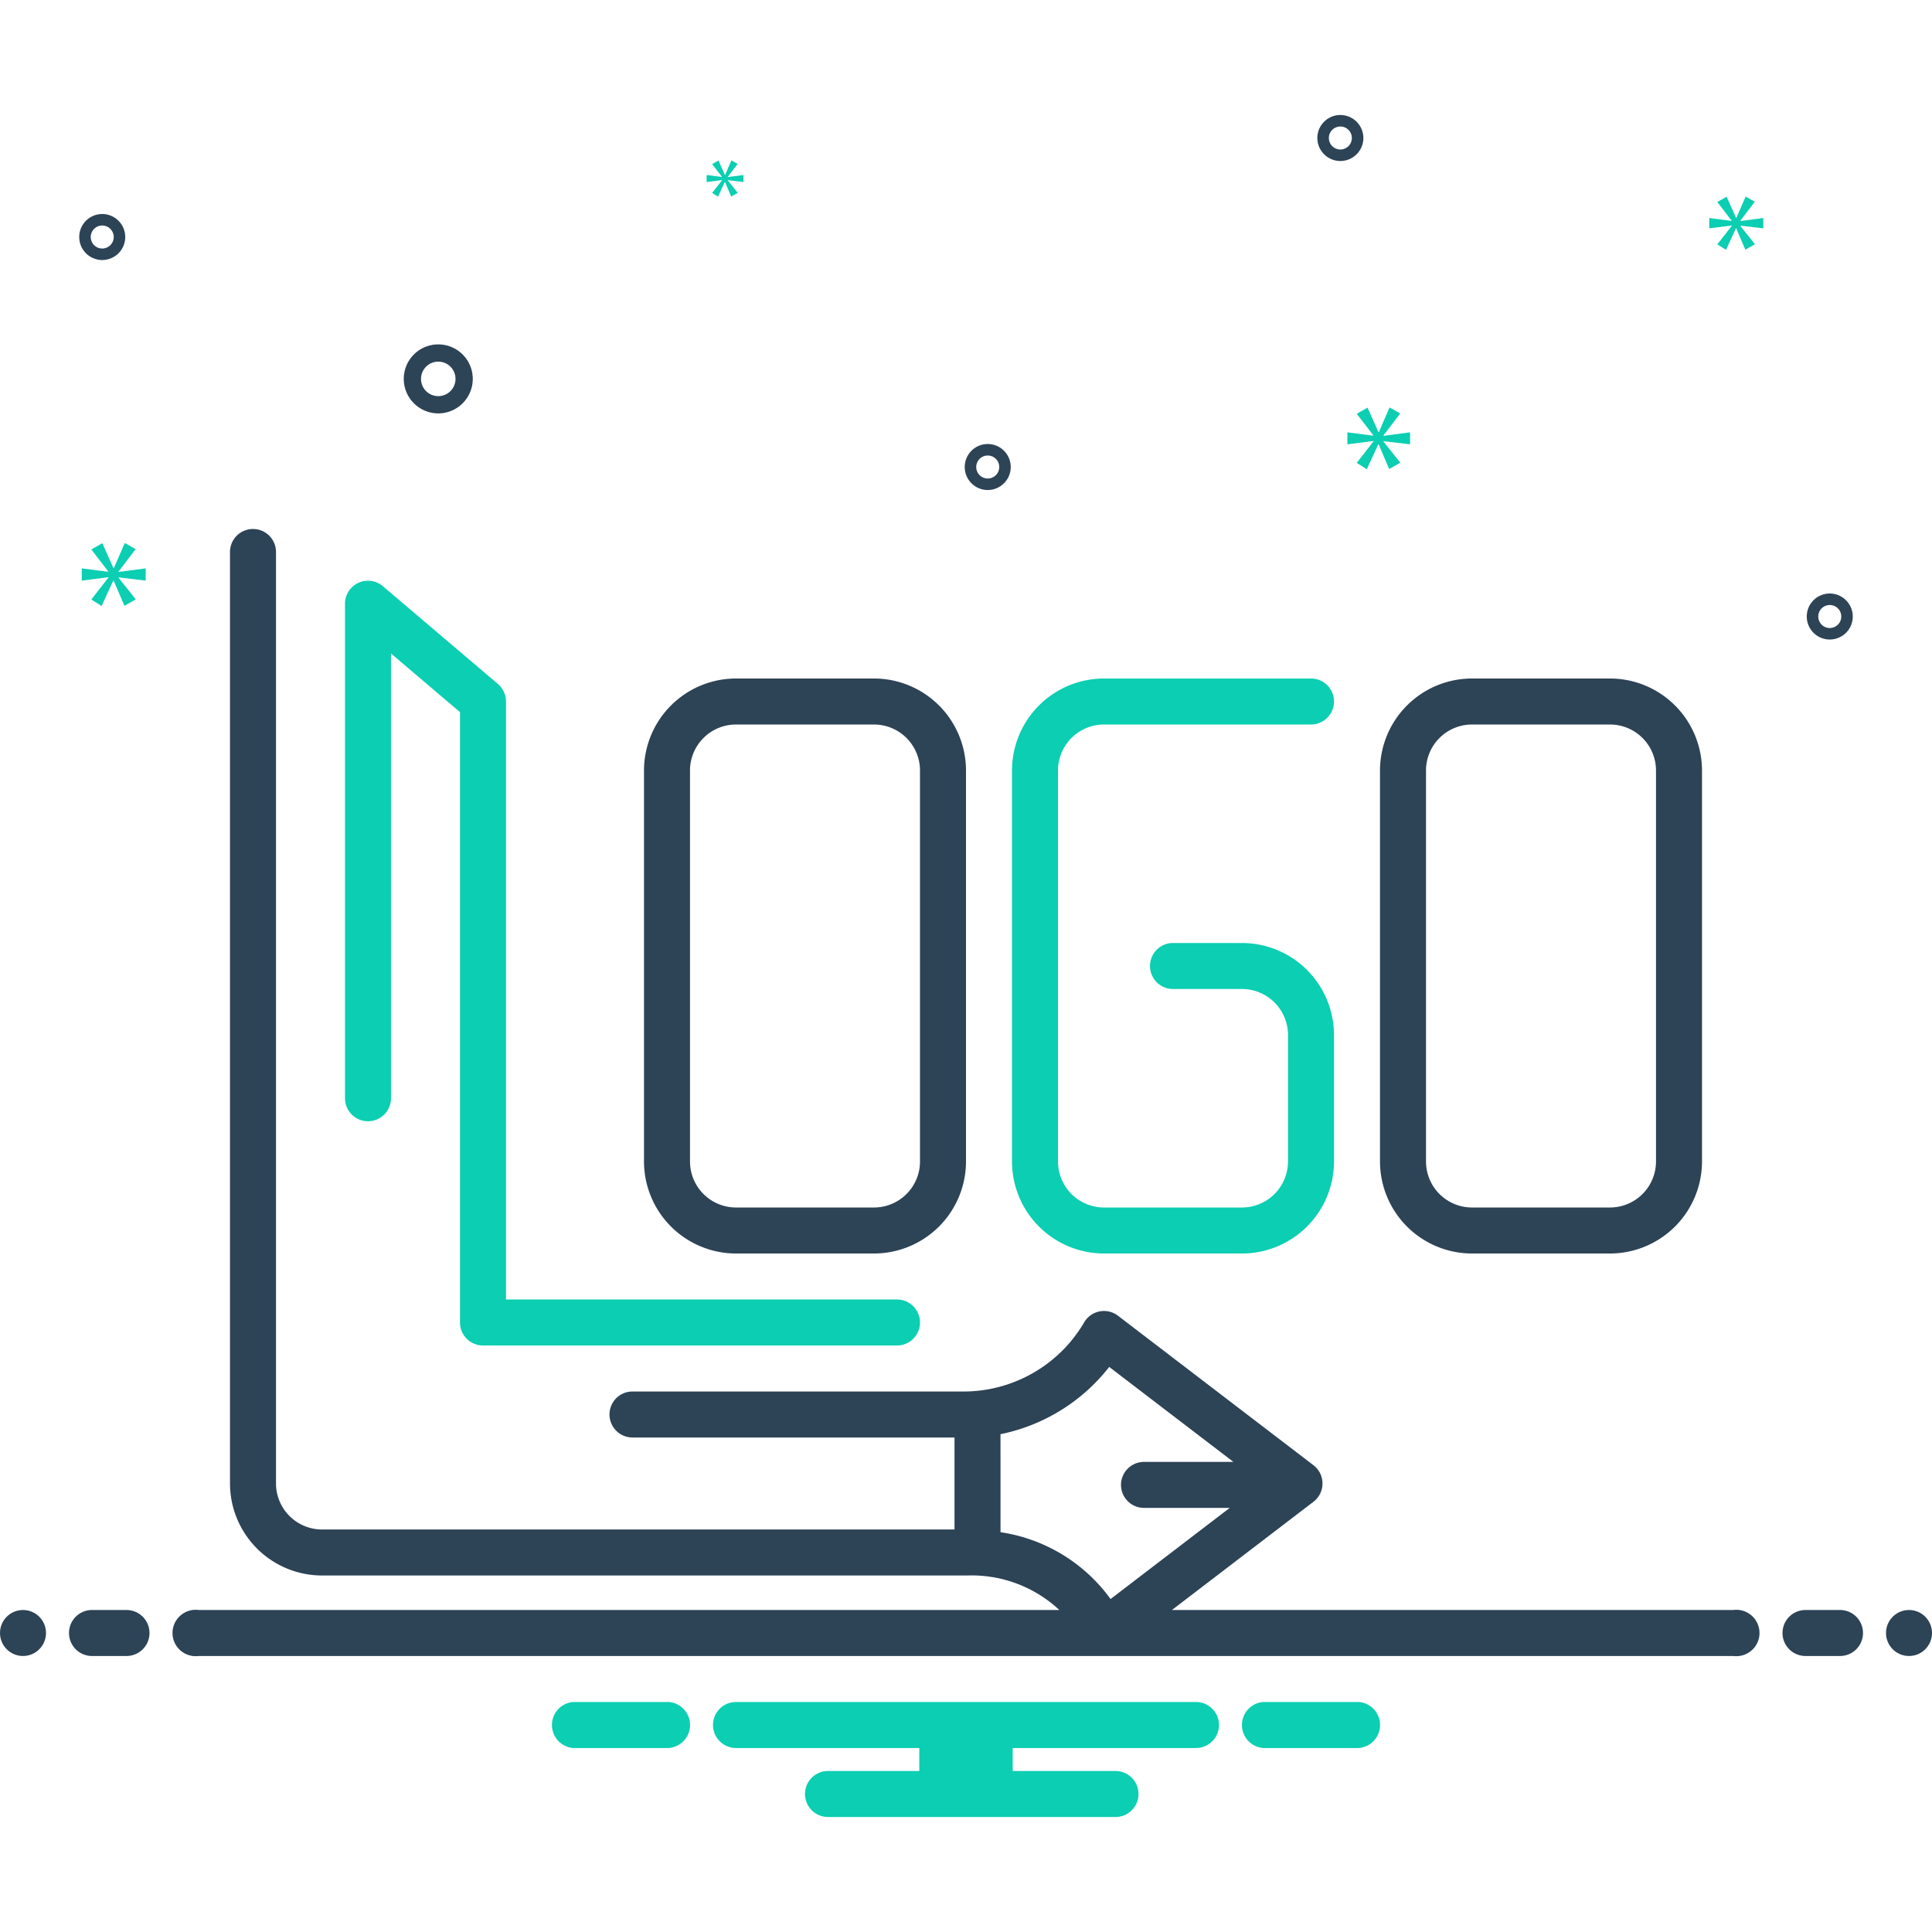
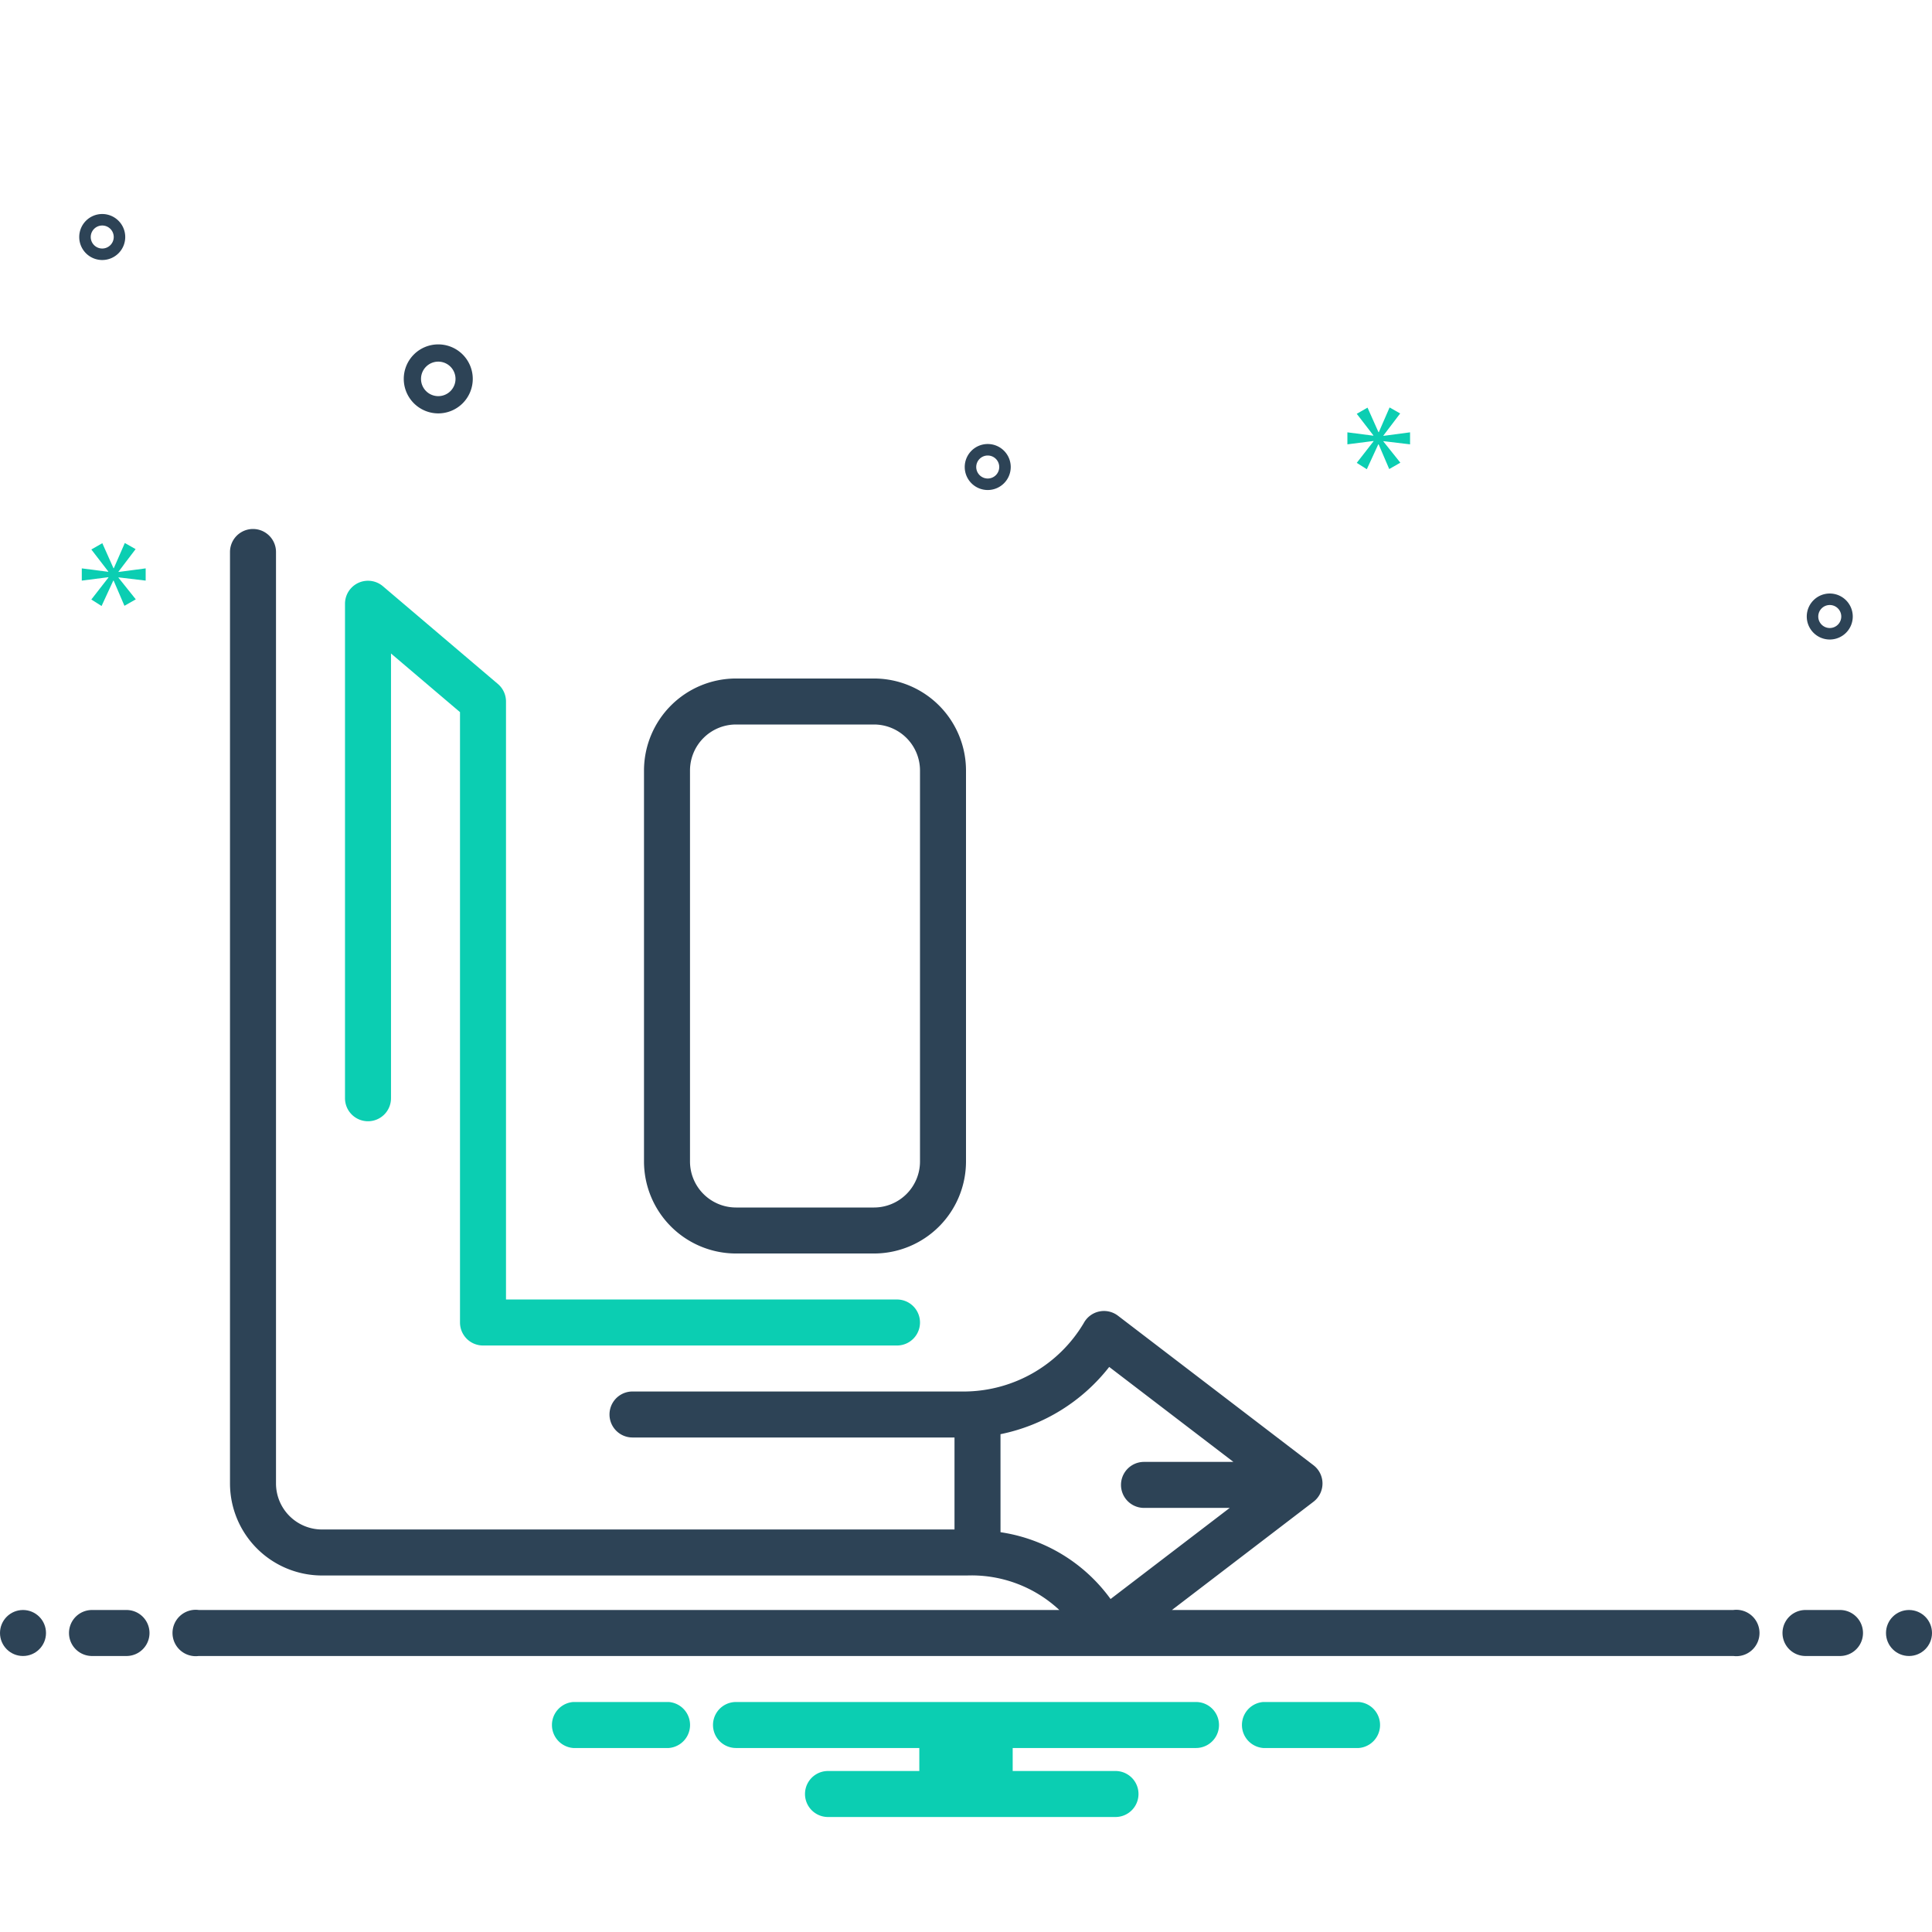
<svg xmlns="http://www.w3.org/2000/svg" id="Layer_1" viewBox="0 0 168 168" data-name="Layer 1">
  <path d="m64 109h12a8.009 8.009 0 0 0 8-8v-34a8.009 8.009 0 0 0 -8-8h-12a8.009 8.009 0 0 0 -8 8v34a8.009 8.009 0 0 0 8 8zm-4-42a4.004 4.004 0 0 1 4-4h12a4.004 4.004 0 0 1 4 4v34a4.004 4.004 0 0 1 -4 4h-12a4.004 4.004 0 0 1 -4-4z" fill="#2d4356" />
-   <path d="m140 59h-12a8.009 8.009 0 0 0 -8 8v34a8.009 8.009 0 0 0 8 8h12a8.009 8.009 0 0 0 8-8v-34a8.009 8.009 0 0 0 -8-8zm4 42a4.004 4.004 0 0 1 -4 4h-12a4.004 4.004 0 0 1 -4-4v-34a4.004 4.004 0 0 1 4-4h12a4.004 4.004 0 0 1 4 4z" fill="#2d4356" />
-   <path d="m96 109h12a8.009 8.009 0 0 0 8-8v-11a8.009 8.009 0 0 0 -8-8h-6a2 2 0 1 0 0 4h6a4.004 4.004 0 0 1 4 4v11a4.004 4.004 0 0 1 -4 4h-12a4.004 4.004 0 0 1 -4-4v-34a4.004 4.004 0 0 1 4-4h18a2 2 0 0 0 0-4h-18a8.009 8.009 0 0 0 -8 8v34a8.009 8.009 0 0 0 8 8z" fill="#0bceb2" />
  <path d="m32 97.5a2 2 0 0 0 2-2v-38.675l6 5.1v53.075a2 2 0 0 0 2 2h36a2 2 0 1 0 0-4h-34v-52a1.999 1.999 0 0 0 -.705-1.524l-10-8.5a2 2 0 0 0 -3.295 1.524v43a2 2 0 0 0 2 2z" fill="#0bceb2" />
  <g fill="#2d4356">
    <path d="m38.11 35.947a3 3 0 1 0 -3-3 3.003 3.003 0 0 0 3 3zm0-4.5a1.5 1.5 0 1 1 -1.5 1.5 1.501 1.501 0 0 1 1.5-1.5z" />
    <path d="m159.11 51.61a2 2 0 1 0 2 2 2.002 2.002 0 0 0 -2-2zm0 3a1 1 0 1 1 1-1 1.001 1.001 0 0 1 -1 1z" />
    <path d="m8.89 18.61a2 2 0 1 0 2 2 2.002 2.002 0 0 0 -2-2zm0 3a1 1 0 1 1 1-1 1.001 1.001 0 0 1 -1 1z" />
-     <path d="m116.553 10a2 2 0 1 0 2 2 2.002 2.002 0 0 0 -2-2zm0 3a1 1 0 1 1 1-1 1.001 1.001 0 0 1 -1 1z" />
    <path d="m87.89 40.61a2 2 0 1 0 -2 2 2.002 2.002 0 0 0 2-2zm-3 0a1 1 0 1 1 1 1 1.001 1.001 0 0 1 -1-1z" />
  </g>
  <path d="m10.305 49.706 1.487-1.956-.939-.532-.955 2.19h-.031l-.97-2.174-.955.547 1.471 1.909v.032l-2.301-.298v1.064l2.316-.297v.031l-1.486 1.909.891.564 1.018-2.207h.031l.939 2.191.986-.563-1.502-1.878v-.032l2.362.282v-1.064l-2.362.313z" fill="#0bceb2" />
-   <path d="m62.781 15.677-.856 1.099.514.324.586-1.27h.018l.54 1.261.568-.324-.865-1.081v-.018l1.36.162v-.613l-1.36.18v-.018l.856-1.126-.54-.306-.55 1.261h-.018l-.558-1.252-.551.315.848 1.099v.018l-1.325-.171v.613l1.333-.171z" fill="#0bceb2" />
  <path d="m122.614 38.638v-1.044l-2.317.307v-.03l1.458-1.919-.921-.521-.936 2.148h-.031l-.951-2.133-.937.537 1.443 1.873v.03l-2.257-.292v1.044l2.272-.291v.03l-1.458 1.872.875.553.998-2.164h.03l.921 2.149.967-.553-1.473-1.842v-.03z" fill="#0bceb2" />
-   <path d="m151.333 19.196 1.258-1.655-.795-.45-.807 1.853h-.027l-.82-1.84-.809.464 1.245 1.615v.027l-1.946-.252v.9l1.959-.251v.026l-1.258 1.615.755.477.861-1.867h.026l.794 1.853.835-.476-1.271-1.589v-.026l1.998.238v-.9l-1.998.264z" fill="#0bceb2" />
  <circle cx="2" cy="142" fill="#2d4356" r="2" />
  <path d="m11 140h-3a2 2 0 0 0 0 4h3a2 2 0 0 0 0-4z" fill="#2d4356" />
  <path d="m160 140h-3a2 2 0 0 0 0 4h3a2 2 0 0 0 0-4z" fill="#2d4356" />
  <circle cx="166" cy="142" fill="#2d4356" r="2" />
  <path d="m118.154 148h-8.308a2.006 2.006 0 0 0 0 4h8.308a2.006 2.006 0 0 0 0-4z" fill="#0bceb2" />
  <path d="m58.154 148h-8.308a2.006 2.006 0 0 0 0 4h8.308a2.006 2.006 0 0 0 0-4z" fill="#0bceb2" />
  <path d="m104 148h-40a2 2 0 0 0 0 4h15.94v2h-7.94a2 2 0 0 0 0 4h25a2 2 0 0 0 0-4h-8.94v-2h15.94a2 2 0 0 0 0-4z" fill="#0bceb2" />
  <path d="m150.721 140h-48.814l12.307-9.412a2 2 0 0 0 0-3.178l-17-13a2 2 0 0 0 -2.979.647 12.16 12.16 0 0 1 -10.235 5.942h-29a2 2 0 0 0 0 4h28v8h-55a4.004 4.004 0 0 1 -4-4v-81a2 2 0 0 0 -4 0v81a8.009 8.009 0 0 0 8 8h56.095a11.171 11.171 0 0 1 8.02 3h-74.836a2.017 2.017 0 1 0 0 4h133.443a2.017 2.017 0 1 0 0-4zm-63.721-15.288a16.055 16.055 0 0 0 9.453-5.848l10.8 8.258h-7.775a2 2 0 1 0 0 4h7.455l-10.362 7.923a14.425 14.425 0 0 0 -9.57-5.81z" fill="#2d4356" />
</svg>